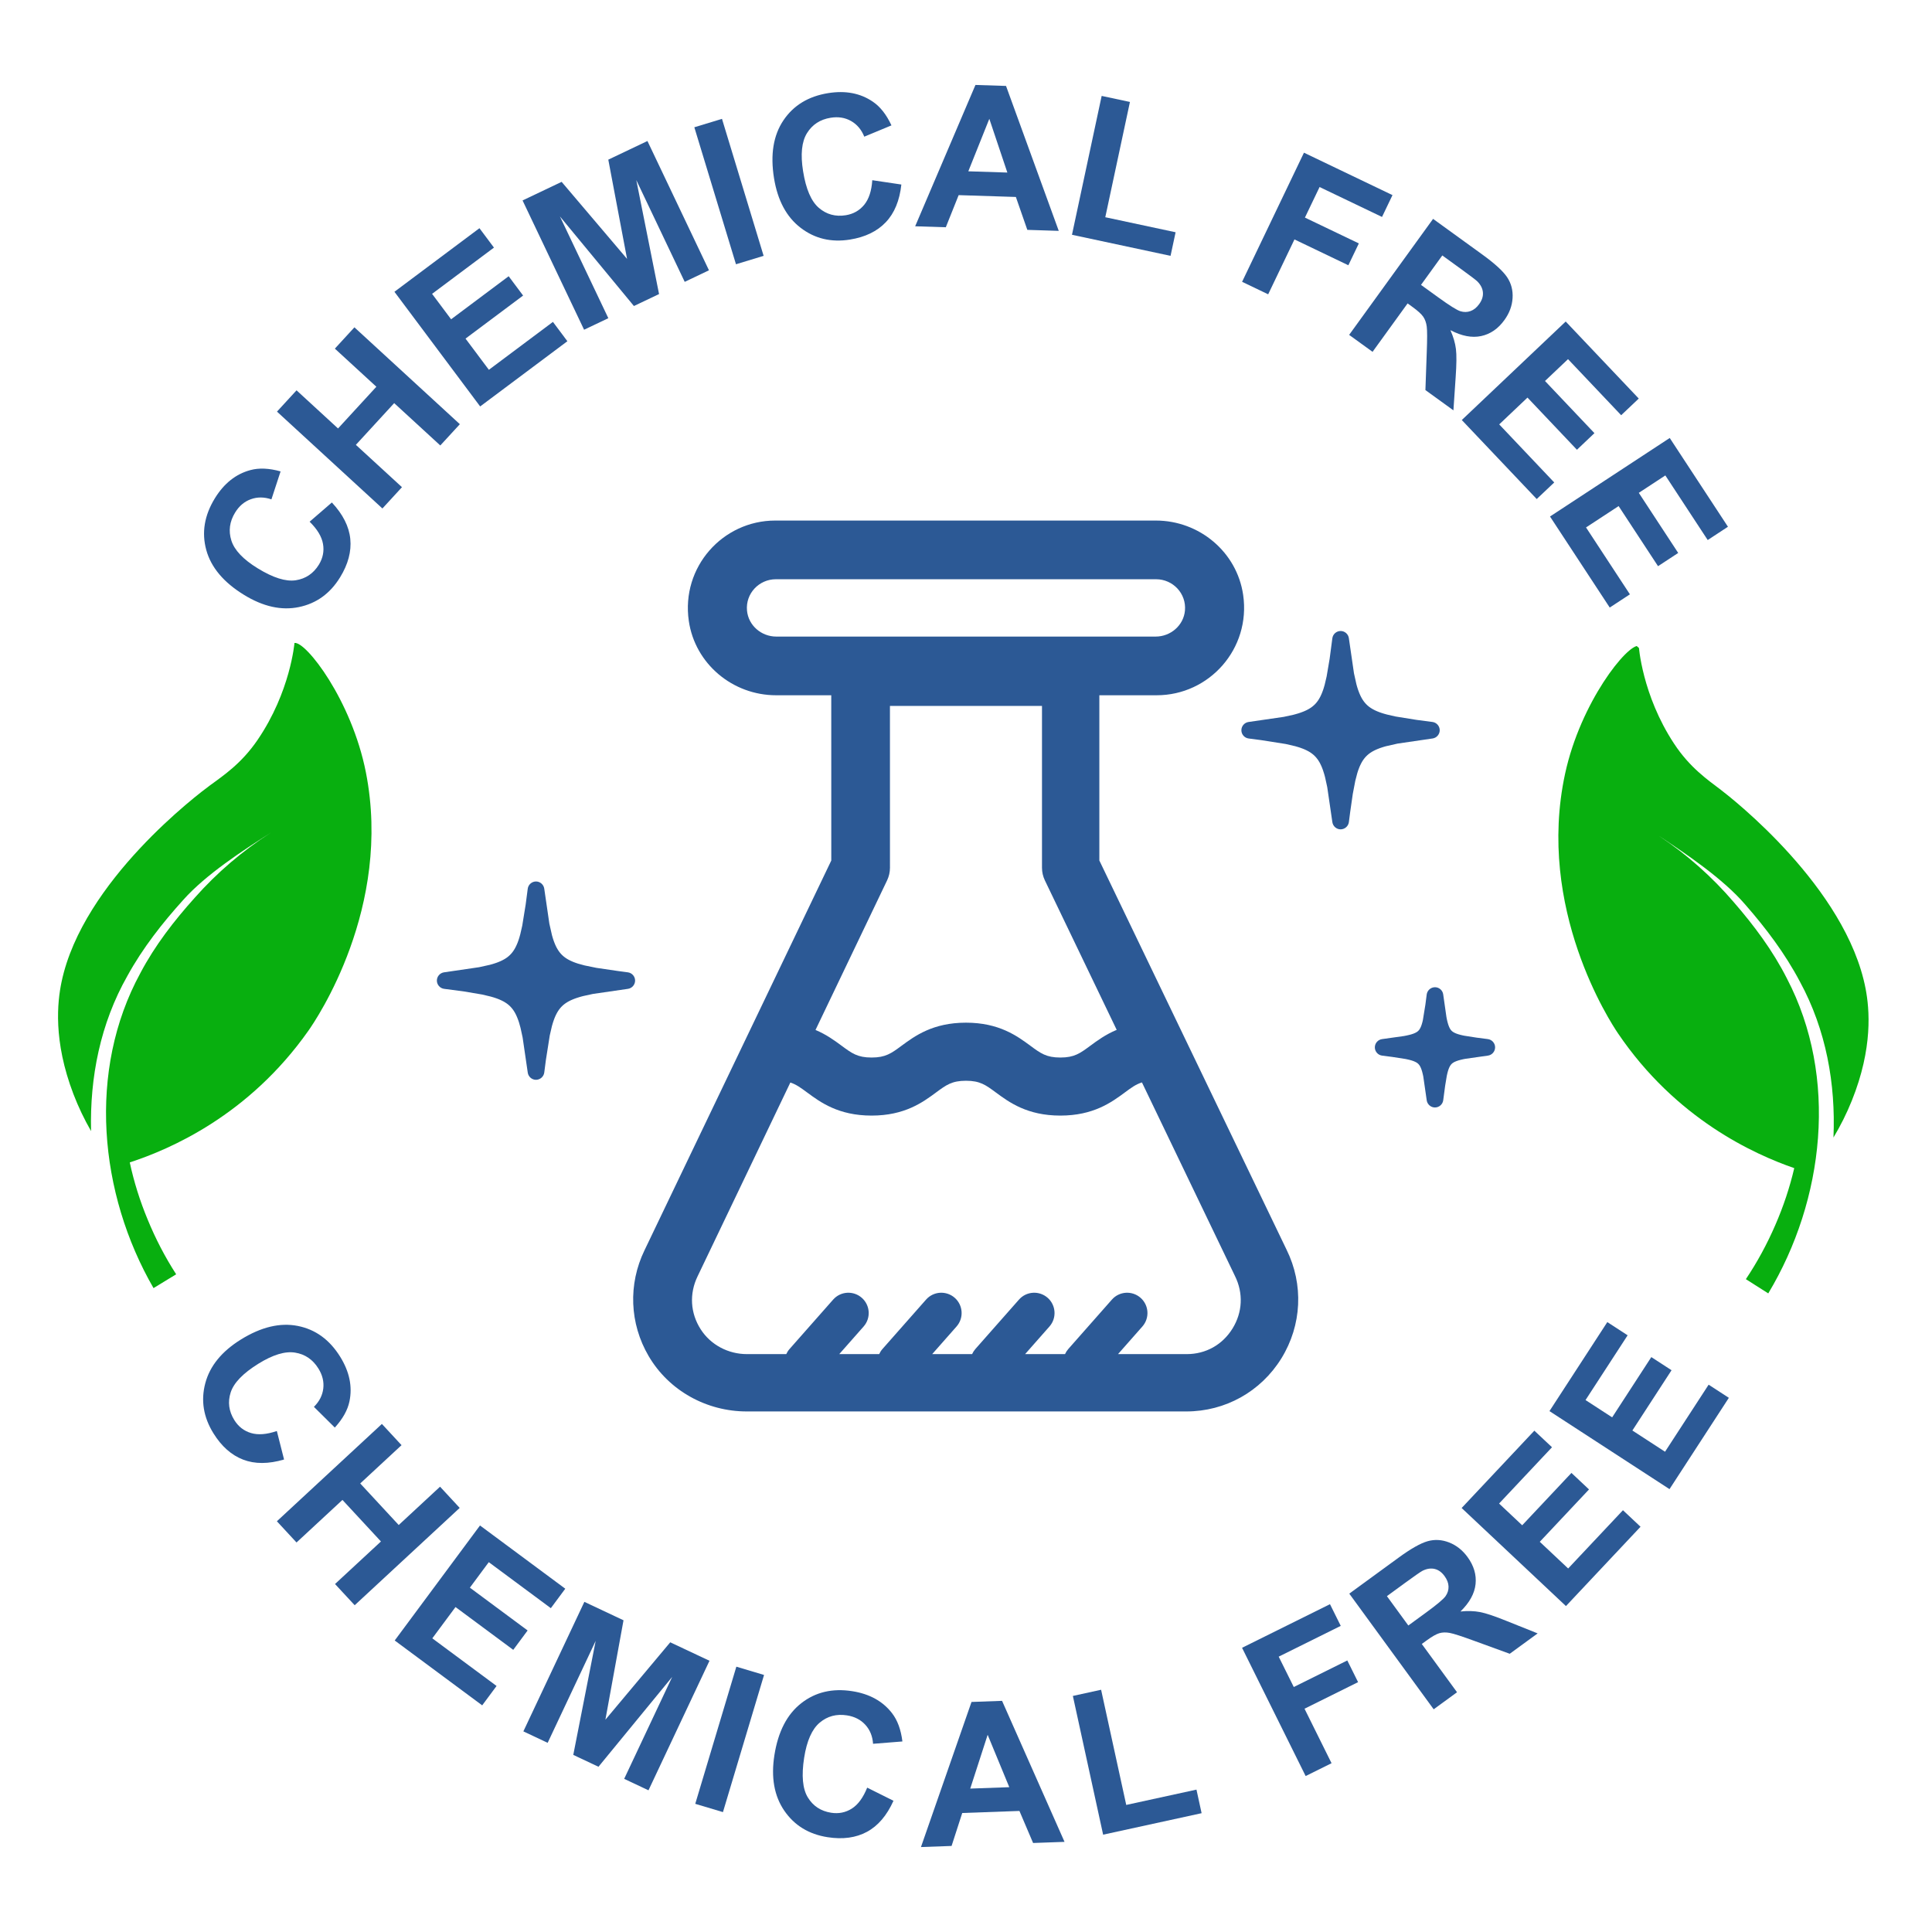
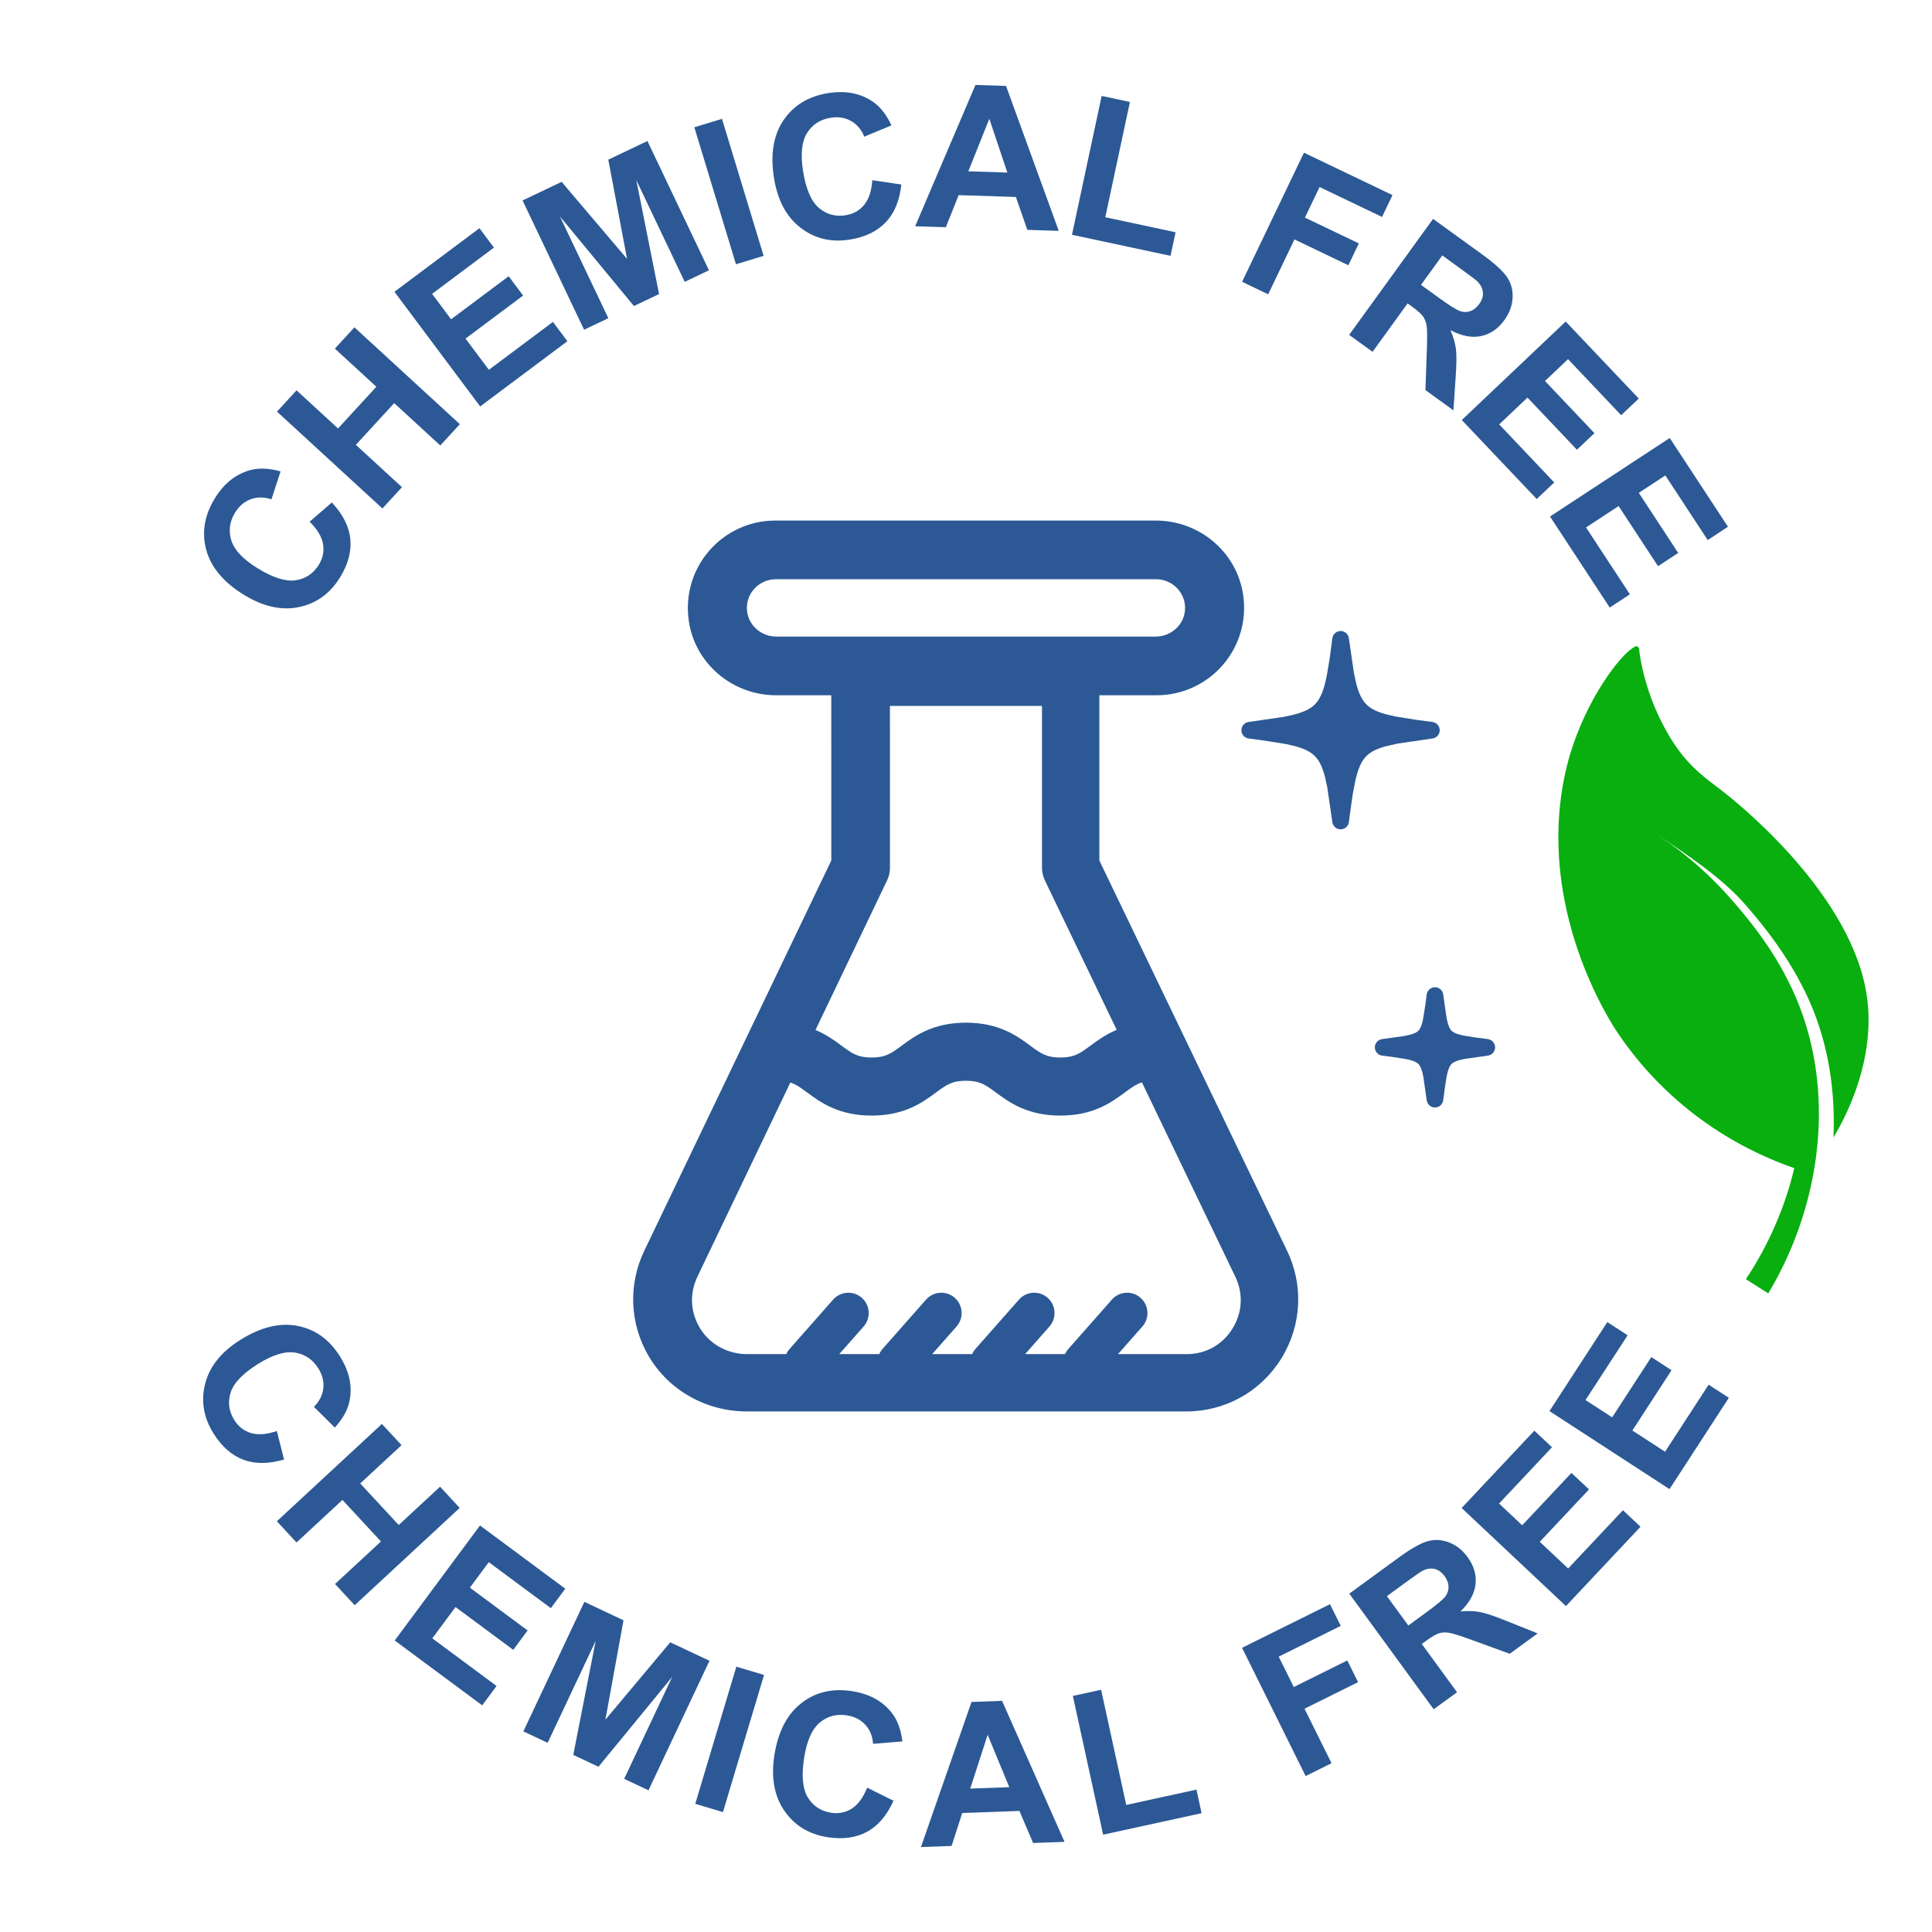
<svg xmlns="http://www.w3.org/2000/svg" version="1.0" preserveAspectRatio="xMidYMid meet" height="500" viewBox="0 0 375 375" zoomAndPan="magnify" width="500">
  <defs>
    <clipPath id="207325b77d">
      <path clip-rule="nonzero" d="M 0 131.684 L 81.207 131.684 L 81.207 236.59 L 0 236.59 Z M 0 131.684" />
    </clipPath>
    <clipPath id="178fa32651">
      <path clip-rule="nonzero" d="M 28.754 131.684 C -0.215 131.684 -23.699 155.168 -23.699 184.137 C -23.699 213.105 -0.215 236.59 28.754 236.59 C 57.723 236.59 81.207 213.105 81.207 184.137 C 81.207 155.168 57.723 131.684 28.754 131.684 Z M 28.754 131.684" />
    </clipPath>
    <clipPath id="54a3fa37d6">
      <path clip-rule="nonzero" d="M 0 0.684 L 81.207 0.684 L 81.207 105.59 L 0 105.59 Z M 0 0.684" />
    </clipPath>
    <clipPath id="49cabd233e">
      <path clip-rule="nonzero" d="M 28.754 0.684 C -0.215 0.684 -23.699 24.168 -23.699 53.137 C -23.699 82.105 -0.215 105.59 28.754 105.59 C 57.723 105.59 81.207 82.105 81.207 53.137 C 81.207 24.168 57.723 0.684 28.754 0.684 Z M 28.754 0.684" />
    </clipPath>
    <clipPath id="74d71ba751">
      <rect height="106" y="0" width="82" x="0" />
    </clipPath>
    <clipPath id="f772b66b6c">
      <path clip-rule="nonzero" d="M 11 124 L 73 124 L 73 251 L 11 251 Z M 11 124" />
    </clipPath>
    <clipPath id="eafde3a78c">
      <path clip-rule="nonzero" d="M -20.559 190.57 L 57.848 124.16 L 108.746 184.25 L 30.34 250.66 Z M -20.559 190.57" />
    </clipPath>
    <clipPath id="750471d373">
-       <path clip-rule="nonzero" d="M -20.559 190.57 L 57.848 124.16 L 108.746 184.25 L 30.34 250.66 Z M -20.559 190.57" />
-     </clipPath>
+       </clipPath>
    <clipPath id="ad06de7237">
      <path clip-rule="nonzero" d="M -20.559 190.57 L 57.848 124.16 L 108.746 184.25 L 30.34 250.66 Z M -20.559 190.57" />
    </clipPath>
    <clipPath id="de2d578bf8">
      <path clip-rule="nonzero" d="M -20.527 190.602 L 57.875 124.195 L 108.715 184.219 L 30.312 250.625 Z M -20.527 190.602" />
    </clipPath>
    <clipPath id="45a3ef7abd">
      <path clip-rule="nonzero" d="M 302.539 139.777 L 375 139.777 L 375 244.684 L 302.539 244.684 Z M 302.539 139.777" />
    </clipPath>
    <clipPath id="3d84b1317c">
      <path clip-rule="nonzero" d="M 354.992 139.777 C 326.023 139.777 302.539 163.262 302.539 192.23 C 302.539 221.199 326.023 244.684 354.992 244.684 C 383.961 244.684 407.441 221.199 407.441 192.23 C 407.441 163.262 383.961 139.777 354.992 139.777 Z M 354.992 139.777" />
    </clipPath>
    <clipPath id="a90c773be9">
      <path clip-rule="nonzero" d="M 0.539 0.777 L 73 0.777 L 73 105.684 L 0.539 105.684 Z M 0.539 0.777" />
    </clipPath>
    <clipPath id="51743ec363">
      <path clip-rule="nonzero" d="M 52.992 0.777 C 24.023 0.777 0.539 24.262 0.539 53.23 C 0.539 82.199 24.023 105.684 52.992 105.684 C 81.961 105.684 105.441 82.199 105.441 53.23 C 105.441 24.262 81.961 0.777 52.992 0.777 Z M 52.992 0.777" />
    </clipPath>
    <clipPath id="611bf65ab1">
      <rect height="106" y="0" width="73" x="0" />
    </clipPath>
    <clipPath id="6796c955e0">
      <path clip-rule="nonzero" d="M 265 124 L 375 124 L 375 252 L 265 252 Z M 265 124" />
    </clipPath>
    <clipPath id="f4dc5d1a03">
      <path clip-rule="nonzero" d="M 342.445 251.922 L 265.23 184.137 L 317.184 124.953 L 394.402 192.742 Z M 342.445 251.922" />
    </clipPath>
    <clipPath id="8c607674a2">
      <path clip-rule="nonzero" d="M 37 1 L 98 1 L 98 128 L 37 128 Z M 37 1" />
    </clipPath>
    <clipPath id="4d0864f64c">
      <path clip-rule="nonzero" d="M 77.445 127.922 L 0.23 60.137 L 52.184 0.953 L 129.402 68.742 Z M 77.445 127.922" />
    </clipPath>
    <clipPath id="b544fccc1e">
      <path clip-rule="nonzero" d="M 129.617 68.496 L 52.402 0.707 L 0.445 59.891 L 77.664 127.676 Z M 129.617 68.496" />
    </clipPath>
    <clipPath id="44646bd80e">
      <path clip-rule="nonzero" d="M 129.617 68.496 L 52.402 0.707 L 0.445 59.891 L 77.664 127.676 Z M 129.617 68.496" />
    </clipPath>
    <clipPath id="6a7fbe4467">
      <path clip-rule="nonzero" d="M 129.59 68.527 L 52.375 0.742 L 0.477 59.855 L 77.691 127.641 Z M 129.59 68.527" />
    </clipPath>
    <clipPath id="ccc4177125">
      <rect height="128" y="0" width="110" x="0" />
    </clipPath>
  </defs>
  <rect fill-opacity="1" height="450" y="-37.5" fill="#ffffff" width="450" x="-37.5" />
-   <rect fill-opacity="1" height="450" y="-37.5" fill="#ffffff" width="450" x="-37.5" />
  <path fill-rule="nonzero" fill-opacity="1" d="M 375 187.5 C 375 190.57 374.926 193.637 374.773 196.699 C 374.625 199.766 374.398 202.824 374.098 205.879 C 373.797 208.934 373.422 211.977 372.973 215.012 C 372.52 218.047 371.996 221.07 371.398 224.078 C 370.801 227.09 370.129 230.082 369.383 233.059 C 368.637 236.035 367.816 238.992 366.926 241.93 C 366.035 244.863 365.074 247.777 364.039 250.668 C 363.008 253.555 361.902 256.418 360.727 259.254 C 359.555 262.09 358.312 264.895 357 267.668 C 355.688 270.441 354.309 273.18 352.859 275.887 C 351.414 278.594 349.902 281.262 348.324 283.895 C 346.746 286.527 345.105 289.117 343.402 291.672 C 341.695 294.223 339.93 296.73 338.102 299.195 C 336.273 301.66 334.387 304.078 332.441 306.449 C 330.492 308.82 328.488 311.145 326.43 313.418 C 324.367 315.691 322.254 317.914 320.082 320.082 C 317.914 322.254 315.691 324.367 313.418 326.43 C 311.145 328.488 308.82 330.492 306.449 332.441 C 304.078 334.387 301.66 336.273 299.195 338.102 C 296.73 339.93 294.223 341.695 291.672 343.402 C 289.117 345.105 286.527 346.746 283.895 348.324 C 281.262 349.902 278.594 351.414 275.887 352.859 C 273.18 354.309 270.441 355.688 267.668 357 C 264.895 358.312 262.09 359.555 259.254 360.727 C 256.418 361.902 253.555 363.008 250.668 364.039 C 247.777 365.074 244.863 366.035 241.93 366.926 C 238.992 367.816 236.035 368.637 233.059 369.383 C 230.082 370.129 227.09 370.801 224.078 371.398 C 221.07 371.996 218.047 372.52 215.012 372.973 C 211.977 373.422 208.934 373.797 205.879 374.098 C 202.824 374.398 199.766 374.625 196.699 374.773 C 193.637 374.926 190.57 375 187.5 375 C 184.43 375 181.363 374.926 178.301 374.773 C 175.234 374.625 172.176 374.398 169.121 374.098 C 166.066 373.797 163.023 373.422 159.988 372.973 C 156.953 372.52 153.93 371.996 150.922 371.398 C 147.91 370.801 144.918 370.129 141.941 369.383 C 138.965 368.637 136.008 367.816 133.07 366.926 C 130.137 366.035 127.223 365.074 124.332 364.039 C 121.445 363.008 118.582 361.902 115.746 360.727 C 112.91 359.555 110.105 358.312 107.332 357 C 104.559 355.688 101.82 354.309 99.113 352.859 C 96.406 351.414 93.738 349.902 91.105 348.324 C 88.473 346.746 85.883 345.105 83.328 343.402 C 80.777 341.695 78.27 339.93 75.805 338.102 C 73.34 336.273 70.922 334.387 68.551 332.441 C 66.18 330.492 63.855 328.488 61.582 326.43 C 59.309 324.367 57.086 322.254 54.918 320.082 C 52.746 317.914 50.633 315.691 48.57 313.418 C 46.512 311.145 44.508 308.82 42.559 306.449 C 40.613 304.078 38.727 301.66 36.898 299.195 C 35.07 296.73 33.305 294.223 31.598 291.672 C 29.895 289.117 28.254 286.527 26.676 283.895 C 25.098 281.262 23.586 278.594 22.141 275.887 C 20.691 273.18 19.312 270.441 18 267.668 C 16.688 264.895 15.445 262.09 14.273 259.254 C 13.098 256.418 11.992 253.555 10.961 250.668 C 9.926 247.777 8.965 244.863 8.074 241.93 C 7.184 238.992 6.363 236.035 5.617 233.059 C 4.871 230.082 4.199 227.09 3.602 224.078 C 3.004 221.07 2.48 218.047 2.027 215.012 C 1.578 211.977 1.203 208.934 0.902 205.879 C 0.602 202.824 0.375 199.766 0.227 196.699 C 0.074 193.637 0 190.57 0 187.5 C 0 184.43 0.074 181.363 0.227 178.301 C 0.375 175.234 0.602 172.176 0.902 169.121 C 1.203 166.066 1.578 163.023 2.027 159.988 C 2.48 156.953 3.004 153.93 3.602 150.922 C 4.199 147.91 4.871 144.918 5.617 141.941 C 6.363 138.965 7.184 136.008 8.074 133.07 C 8.965 130.137 9.926 127.223 10.961 124.332 C 11.992 121.445 13.098 118.582 14.273 115.746 C 15.445 112.91 16.688 110.105 18 107.332 C 19.312 104.559 20.691 101.82 22.141 99.113 C 23.586 96.406 25.098 93.738 26.676 91.105 C 28.254 88.473 29.895 85.883 31.598 83.328 C 33.305 80.777 35.07 78.27 36.898 75.805 C 38.727 73.34 40.613 70.922 42.559 68.551 C 44.508 66.18 46.512 63.855 48.57 61.582 C 50.633 59.309 52.746 57.086 54.918 54.918 C 57.086 52.746 59.309 50.633 61.582 48.57 C 63.855 46.512 66.18 44.508 68.551 42.559 C 70.922 40.613 73.34 38.727 75.805 36.898 C 78.27 35.07 80.777 33.305 83.328 31.598 C 85.883 29.895 88.473 28.254 91.105 26.676 C 93.738 25.098 96.406 23.586 99.113 22.141 C 101.82 20.691 104.559 19.312 107.332 18 C 110.105 16.688 112.91 15.445 115.746 14.273 C 118.582 13.098 121.445 11.992 124.332 10.961 C 127.223 9.926 130.137 8.965 133.07 8.074 C 136.008 7.184 138.965 6.363 141.941 5.617 C 144.918 4.871 147.91 4.199 150.922 3.602 C 153.93 3.004 156.953 2.48 159.988 2.027 C 163.023 1.578 166.066 1.203 169.121 0.902 C 172.176 0.602 175.234 0.375 178.301 0.227 C 181.363 0.074 184.43 0 187.5 0 C 190.57 0 193.637 0.074 196.699 0.227 C 199.766 0.375 202.824 0.602 205.879 0.902 C 208.934 1.203 211.977 1.578 215.012 2.027 C 218.047 2.48 221.07 3.004 224.078 3.602 C 227.09 4.199 230.082 4.871 233.059 5.617 C 236.035 6.363 238.992 7.184 241.93 8.074 C 244.863 8.965 247.777 9.926 250.668 10.961 C 253.555 11.992 256.418 13.098 259.254 14.273 C 262.09 15.445 264.895 16.688 267.668 18 C 270.441 19.312 273.18 20.691 275.887 22.141 C 278.594 23.586 281.262 25.098 283.895 26.676 C 286.527 28.254 289.117 29.895 291.672 31.598 C 294.223 33.305 296.73 35.07 299.195 36.898 C 301.66 38.727 304.078 40.613 306.449 42.559 C 308.82 44.508 311.145 46.512 313.418 48.57 C 315.691 50.633 317.914 52.746 320.082 54.918 C 322.254 57.086 324.367 59.309 326.43 61.582 C 328.488 63.855 330.492 66.18 332.441 68.551 C 334.387 70.922 336.273 73.34 338.102 75.805 C 339.93 78.27 341.695 80.777 343.402 83.328 C 345.105 85.883 346.746 88.473 348.324 91.105 C 349.902 93.738 351.414 96.406 352.859 99.113 C 354.309 101.82 355.688 104.559 357 107.332 C 358.312 110.105 359.555 112.91 360.727 115.746 C 361.902 118.582 363.008 121.445 364.039 124.332 C 365.074 127.223 366.035 130.137 366.926 133.07 C 367.816 136.008 368.637 138.965 369.383 141.941 C 370.129 144.918 370.801 147.91 371.398 150.922 C 371.996 153.93 372.523 156.953 372.973 159.988 C 373.422 163.023 373.797 166.066 374.098 169.121 C 374.398 172.176 374.625 175.234 374.773 178.301 C 374.926 181.363 375 184.43 375 187.5 Z M 375 187.5" fill="#ffffff" />
  <path fill-rule="nonzero" fill-opacity="1" d="M 340.805 169.984 C 336.777 170.414 333.176 167.684 332.555 163.914 C 331.938 160.141 334.477 156.402 338.434 155.52 C 342.383 154.637 346.332 157.312 347.023 161.535 C 347.719 165.758 344.828 169.559 340.805 169.984 Z M 340.805 169.984" fill="#2c5995" />
  <path fill-rule="nonzero" fill-opacity="1" d="M 341.652 194.812 C 337.602 194.59 334.504 191.316 334.488 187.492 C 334.492 183.668 337.586 180.383 341.637 180.152 C 345.672 179.922 349.152 183.199 349.152 187.473 C 349.168 191.746 345.691 195.031 341.652 194.812 Z M 341.652 194.812" fill="#2c5995" />
  <path fill-rule="nonzero" fill-opacity="1" d="M 338.516 219.453 C 334.559 218.582 332.008 214.848 332.617 211.078 C 333.23 207.305 336.816 204.562 340.848 204.98 C 344.875 205.398 347.781 209.191 347.094 213.414 C 346.41 217.641 342.465 220.324 338.516 219.453 Z M 338.516 219.453" fill="#2c5995" />
  <path fill-rule="nonzero" fill-opacity="1" d="M 34.195 170.016 C 30.172 169.59 27.281 165.789 27.977 161.566 C 28.668 157.344 32.617 154.668 36.566 155.551 C 40.523 156.434 43.062 160.172 42.445 163.941 C 41.824 167.711 38.223 170.445 34.195 170.016 Z M 34.195 170.016" fill="#2c5995" />
-   <path fill-rule="nonzero" fill-opacity="1" d="M 33.348 194.844 C 29.309 195.062 25.832 191.777 25.848 187.504 C 25.848 183.227 29.328 179.953 33.363 180.184 C 37.41 180.414 40.508 183.695 40.512 187.523 C 40.496 191.348 37.395 194.621 33.348 194.844 Z M 33.348 194.844" fill="#2c5995" />
  <path fill-rule="nonzero" fill-opacity="1" d="M 36.484 219.484 C 32.535 220.355 28.59 217.668 27.906 213.445 C 27.219 209.219 30.125 205.43 34.152 205.012 C 38.184 204.594 41.77 207.336 42.383 211.109 C 42.992 214.879 40.441 218.613 36.484 219.484 Z M 36.484 219.484" fill="#2c5995" />
  <path fill-rule="nonzero" fill-opacity="1" d="M 60.098 101.262 L 64.414 97.531 C 66.562 99.832 67.754 102.191 67.992 104.617 C 68.23 107.039 67.57 109.523 66.008 112.062 C 64.074 115.207 61.414 117.129 58.02 117.832 C 54.629 118.539 51.07 117.746 47.344 115.453 C 43.402 113.031 40.969 110.133 40.039 106.758 C 39.113 103.383 39.668 100.039 41.703 96.723 C 43.484 93.824 45.785 92 48.609 91.242 C 50.285 90.789 52.234 90.875 54.461 91.5 L 52.684 96.926 C 51.281 96.453 49.953 96.441 48.699 96.895 C 47.441 97.344 46.422 98.203 45.641 99.477 C 44.562 101.23 44.316 103.043 44.906 104.91 C 45.492 106.777 47.199 108.578 50.02 110.309 C 53.012 112.148 55.473 112.922 57.406 112.629 C 59.336 112.332 60.832 111.32 61.895 109.602 C 62.672 108.328 62.941 106.988 62.695 105.578 C 62.453 104.164 61.586 102.727 60.098 101.262 Z M 60.098 101.262" fill="#2c5995" />
  <path fill-rule="nonzero" fill-opacity="1" d="M 74.227 98.695 L 53.762 79.895 L 57.559 75.762 L 65.613 83.164 L 73.051 75.066 L 64.996 67.668 L 68.793 63.535 L 89.258 82.336 L 85.461 86.465 L 76.512 78.246 L 69.074 86.344 L 78.023 94.562 Z M 74.227 98.695" fill="#2c5995" />
  <path fill-rule="nonzero" fill-opacity="1" d="M 93.199 78.891 L 76.559 56.633 L 93.062 44.293 L 95.875 48.059 L 83.867 57.035 L 87.559 61.973 L 98.73 53.617 L 101.535 57.367 L 90.359 65.723 L 94.891 71.777 L 107.324 62.48 L 110.129 66.23 Z M 93.199 78.891" fill="#2c5995" />
  <path fill-rule="nonzero" fill-opacity="1" d="M 113.371 64 L 101.43 38.906 L 109.012 35.297 L 121.711 50.25 L 118.07 30.988 L 125.668 27.371 L 137.609 52.465 L 132.902 54.707 L 123.504 34.953 L 127.922 57.078 L 123.043 59.398 L 108.68 42.008 L 118.078 61.762 Z M 113.371 64" fill="#2c5995" />
  <path fill-rule="nonzero" fill-opacity="1" d="M 142.852 51.293 L 134.77 24.703 L 140.137 23.07 L 148.219 49.66 Z M 142.852 51.293" fill="#2c5995" />
  <path fill-rule="nonzero" fill-opacity="1" d="M 169.309 34.977 L 174.953 35.816 C 174.613 38.941 173.602 41.387 171.918 43.148 C 170.238 44.91 167.926 46.027 164.98 46.5 C 161.336 47.086 158.141 46.324 155.395 44.211 C 152.648 42.102 150.93 38.887 150.234 34.57 C 149.5 30 150.109 26.266 152.062 23.359 C 154.012 20.453 156.91 18.691 160.754 18.074 C 164.109 17.535 166.996 18.086 169.41 19.734 C 170.848 20.707 172.055 22.238 173.031 24.336 L 167.758 26.527 C 167.203 25.156 166.348 24.145 165.184 23.484 C 164.023 22.828 162.707 22.617 161.234 22.855 C 159.199 23.18 157.668 24.176 156.637 25.84 C 155.605 27.504 155.352 29.969 155.879 33.238 C 156.434 36.707 157.457 39.078 158.941 40.348 C 160.426 41.621 162.164 42.098 164.16 41.777 C 165.633 41.539 166.824 40.867 167.734 39.762 C 168.645 38.652 169.172 37.059 169.309 34.977 Z M 169.309 34.977" fill="#2c5995" />
  <path fill-rule="nonzero" fill-opacity="1" d="M 205.504 44.812 L 199.402 44.617 L 197.18 38.23 L 186.074 37.875 L 183.582 44.109 L 177.633 43.922 L 189.336 16.488 L 195.27 16.68 Z M 195.527 33.492 L 192.027 23.062 L 187.949 33.25 Z M 195.527 33.492" fill="#2c5995" />
  <path fill-rule="nonzero" fill-opacity="1" d="M 208.07 45.57 L 213.832 18.617 L 219.32 19.789 L 214.535 42.164 L 228.184 45.082 L 227.203 49.66 Z M 208.07 45.57" fill="#2c5995" />
  <path fill-rule="nonzero" fill-opacity="1" d="M 241.09 54.699 L 253.098 29.637 L 270.281 37.871 L 268.25 42.109 L 256.129 36.301 L 253.285 42.234 L 263.75 47.246 L 261.715 51.488 L 251.254 46.473 L 246.152 57.125 Z M 241.09 54.699" fill="#2c5995" />
  <path fill-rule="nonzero" fill-opacity="1" d="M 261.867 65 L 278.16 42.484 L 287.727 49.41 C 290.133 51.152 291.734 52.617 292.535 53.812 C 293.328 55.004 293.684 56.355 293.59 57.863 C 293.496 59.371 292.969 60.793 292.004 62.121 C 290.785 63.812 289.277 64.848 287.488 65.23 C 285.699 65.613 283.711 65.23 281.527 64.086 C 282.094 65.371 282.453 66.59 282.594 67.738 C 282.738 68.887 282.719 70.73 282.539 73.266 L 282.109 79.648 L 276.672 75.715 L 276.93 68.434 C 277.031 65.84 277.031 64.16 276.93 63.391 C 276.828 62.625 276.598 61.984 276.242 61.465 C 275.883 60.949 275.18 60.312 274.137 59.559 L 273.215 58.891 L 266.414 68.289 Z M 275.816 55.297 L 279.18 57.73 C 281.359 59.309 282.789 60.203 283.465 60.41 C 284.141 60.617 284.793 60.609 285.426 60.379 C 286.062 60.152 286.621 59.699 287.109 59.023 C 287.66 58.266 287.898 57.508 287.832 56.75 C 287.766 55.992 287.406 55.285 286.758 54.629 C 286.426 54.312 285.34 53.484 283.496 52.152 L 279.949 49.582 Z M 275.816 55.297" fill="#2c5995" />
  <path fill-rule="nonzero" fill-opacity="1" d="M 283.734 81.527 L 303.902 62.406 L 318.082 77.359 L 314.668 80.594 L 304.352 69.711 L 299.883 73.949 L 309.48 84.074 L 306.082 87.297 L 296.484 77.172 L 290.996 82.375 L 301.676 93.645 L 298.277 96.863 Z M 283.734 81.527" fill="#2c5995" />
  <path fill-rule="nonzero" fill-opacity="1" d="M 300.855 100.254 L 324.094 85.012 L 335.395 102.242 L 331.465 104.82 L 323.242 92.281 L 318.09 95.66 L 325.738 107.328 L 321.824 109.895 L 314.172 98.23 L 307.848 102.375 L 316.363 115.359 L 312.449 117.926 Z M 300.855 100.254" fill="#2c5995" />
  <path fill-rule="nonzero" fill-opacity="1" d="M 53.734 277.758 L 55.137 283.289 C 52.117 284.18 49.473 284.188 47.199 283.316 C 44.926 282.445 43.004 280.742 41.43 278.207 C 39.484 275.07 38.957 271.828 39.848 268.48 C 40.738 265.133 43.039 262.305 46.758 260 C 50.688 257.562 54.367 256.684 57.801 257.363 C 61.234 258.043 63.98 260.039 66.031 263.348 C 67.824 266.234 68.426 269.109 67.836 271.977 C 67.492 273.676 66.543 275.379 64.988 277.09 L 60.93 273.07 C 61.98 272.031 62.586 270.848 62.746 269.523 C 62.906 268.195 62.594 266.902 61.805 265.633 C 60.719 263.883 59.211 262.852 57.277 262.543 C 55.344 262.23 52.973 262.949 50.156 264.695 C 47.172 266.547 45.379 268.402 44.777 270.262 C 44.176 272.121 44.41 273.91 45.477 275.629 C 46.262 276.895 47.34 277.738 48.711 278.148 C 50.086 278.562 51.758 278.434 53.734 277.758 Z M 53.734 277.758" fill="#2c5995" />
  <path fill-rule="nonzero" fill-opacity="1" d="M 53.742 295.277 L 74.125 276.387 L 77.938 280.504 L 69.918 287.938 L 77.391 296.004 L 85.414 288.566 L 89.227 292.684 L 68.844 311.574 L 65.027 307.457 L 73.941 299.199 L 66.469 291.133 L 57.555 299.395 Z M 53.742 295.277" fill="#2c5995" />
  <path fill-rule="nonzero" fill-opacity="1" d="M 76.613 318.418 L 93.168 296.094 L 109.719 308.367 L 106.918 312.145 L 94.871 303.215 L 91.203 308.164 L 102.41 316.473 L 99.621 320.234 L 88.414 311.926 L 83.91 318 L 96.383 327.246 L 93.594 331.008 Z M 76.613 318.418" fill="#2c5995" />
  <path fill-rule="nonzero" fill-opacity="1" d="M 101.586 336.059 L 113.426 310.918 L 121.023 314.496 L 117.508 333.793 L 130.094 318.77 L 137.711 322.355 L 125.871 347.496 L 121.152 345.273 L 130.473 325.484 L 116.164 342.926 L 111.273 340.625 L 115.621 318.488 L 106.301 338.281 Z M 101.586 336.059" fill="#2c5995" />
  <path fill-rule="nonzero" fill-opacity="1" d="M 134.949 350.121 L 142.926 323.5 L 148.301 325.109 L 140.324 351.73 Z M 134.949 350.121" fill="#2c5995" />
  <path fill-rule="nonzero" fill-opacity="1" d="M 168.32 346.98 L 173.426 349.527 C 172.133 352.395 170.414 354.406 168.27 355.559 C 166.125 356.715 163.578 357.059 160.633 356.598 C 156.988 356.027 154.188 354.312 152.23 351.453 C 150.273 348.594 149.633 345.004 150.309 340.684 C 151.027 336.113 152.762 332.75 155.52 330.594 C 158.273 328.434 161.574 327.656 165.422 328.258 C 168.777 328.785 171.352 330.207 173.137 332.52 C 174.203 333.891 174.875 335.723 175.156 338.016 L 169.461 338.469 C 169.359 336.992 168.859 335.762 167.957 334.777 C 167.059 333.793 165.871 333.184 164.398 332.953 C 162.363 332.633 160.598 333.105 159.102 334.367 C 157.605 335.629 156.598 337.898 156.086 341.168 C 155.543 344.637 155.781 347.207 156.797 348.875 C 157.812 350.547 159.32 351.535 161.32 351.852 C 162.793 352.082 164.133 351.812 165.344 351.043 C 166.551 350.273 167.543 348.918 168.32 346.98 Z M 168.32 346.98" fill="#2c5995" />
  <path fill-rule="nonzero" fill-opacity="1" d="M 206.625 357.504 L 200.523 357.723 L 197.871 351.504 L 186.77 351.902 L 184.703 358.297 L 178.758 358.512 L 188.57 330.348 L 194.5 330.133 Z M 195.902 346.891 L 191.703 336.723 L 188.324 347.164 Z M 195.902 346.891" fill="#2c5995" />
  <path fill-rule="nonzero" fill-opacity="1" d="M 214.117 356.109 L 208.242 329.18 L 213.723 327.98 L 218.602 350.336 L 232.234 347.363 L 233.23 351.938 Z M 214.117 356.109" fill="#2c5995" />
  <path fill-rule="nonzero" fill-opacity="1" d="M 253.426 344.73 L 241.082 319.836 L 258.148 311.371 L 260.238 315.582 L 248.195 321.555 L 251.121 327.449 L 261.512 322.293 L 263.602 326.504 L 253.207 331.66 L 258.453 342.238 Z M 253.426 344.73" fill="#2c5995" />
  <path fill-rule="nonzero" fill-opacity="1" d="M 278.277 331.773 L 261.895 309.324 L 271.434 302.363 C 273.832 300.609 275.723 299.539 277.105 299.148 C 278.484 298.758 279.879 298.844 281.285 299.395 C 282.691 299.949 283.879 300.891 284.848 302.219 C 286.074 303.902 286.598 305.656 286.406 307.473 C 286.215 309.293 285.242 311.066 283.48 312.789 C 284.879 312.645 286.145 312.684 287.281 312.902 C 288.418 313.121 290.164 313.707 292.52 314.664 L 298.457 317.043 L 293.039 320.996 L 286.195 318.504 C 283.758 317.609 282.16 317.09 281.398 316.949 C 280.637 316.809 279.957 316.828 279.355 317.008 C 278.754 317.191 277.93 317.66 276.891 318.422 L 275.969 319.094 L 282.809 328.465 Z M 273.355 315.508 L 276.707 313.062 C 278.883 311.477 280.172 310.395 280.582 309.812 C 280.988 309.234 281.18 308.609 281.16 307.938 C 281.137 307.266 280.879 306.59 280.387 305.918 C 279.836 305.16 279.191 304.699 278.449 304.527 C 277.707 304.359 276.922 304.48 276.098 304.895 C 275.695 305.109 274.574 305.891 272.734 307.23 L 269.199 309.812 Z M 273.355 315.508" fill="#2c5995" />
  <path fill-rule="nonzero" fill-opacity="1" d="M 303.949 311.738 L 283.703 292.703 L 297.816 277.691 L 301.242 280.91 L 290.969 291.836 L 295.457 296.055 L 305.016 285.891 L 308.426 289.098 L 298.871 299.262 L 304.379 304.441 L 315.016 293.133 L 318.426 296.34 Z M 303.949 311.738" fill="#2c5995" />
  <path fill-rule="nonzero" fill-opacity="1" d="M 324.051 289.039 L 300.75 273.895 L 311.98 256.617 L 315.922 259.18 L 307.75 271.75 L 312.918 275.109 L 320.52 263.41 L 324.445 265.961 L 316.844 277.66 L 323.184 281.781 L 331.645 268.766 L 335.57 271.316 Z M 324.051 289.039" fill="#2c5995" />
  <path fill-rule="nonzero" fill-opacity="1" d="M 267.145 145.488 C 267.199 145.465 267.254 145.438 267.316 145.414 C 267.375 145.391 267.43 145.367 267.492 145.344 C 267.551 145.316 267.609 145.297 267.672 145.273 C 267.734 145.25 267.793 145.227 267.855 145.203 C 267.918 145.184 267.977 145.16 268.039 145.141 C 268.102 145.117 268.164 145.098 268.227 145.078 C 268.293 145.055 268.355 145.035 268.418 145.016 C 268.477 144.996 268.539 144.977 268.609 144.957 L 268.988 144.848 L 271.262 144.332 L 278.066 143.336 C 278.859 143.223 279.453 142.527 279.449 141.727 C 279.441 140.922 278.836 140.238 278.039 140.133 L 274.992 139.734 L 270.867 139.07 L 269.23 138.695 L 268.637 138.531 C 268.59 138.516 268.527 138.496 268.461 138.477 C 268.391 138.457 268.328 138.434 268.266 138.414 C 268.207 138.395 268.145 138.375 268.082 138.355 C 268.016 138.332 267.953 138.309 267.895 138.289 L 267.707 138.223 L 267.535 138.152 C 267.477 138.133 267.422 138.109 267.363 138.086 C 267.297 138.059 267.238 138.031 267.184 138.008 C 267.125 137.984 267.066 137.957 267.012 137.934 C 266.957 137.906 266.902 137.879 266.848 137.855 C 266.797 137.828 266.742 137.801 266.684 137.77 C 266.629 137.742 266.578 137.715 266.527 137.688 C 266.477 137.66 266.426 137.633 266.375 137.602 C 266.32 137.57 266.273 137.543 266.227 137.512 C 266.176 137.48 266.129 137.453 266.082 137.422 C 266.031 137.387 265.984 137.355 265.938 137.324 C 265.895 137.293 265.848 137.262 265.801 137.227 C 265.758 137.191 265.711 137.156 265.668 137.125 C 265.629 137.09 265.586 137.059 265.543 137.02 C 265.496 136.98 265.453 136.945 265.414 136.91 C 265.375 136.875 265.336 136.836 265.297 136.797 C 265.258 136.762 265.219 136.723 265.176 136.68 C 265.141 136.645 265.102 136.602 265.066 136.562 C 265.035 136.527 264.996 136.484 264.961 136.441 C 264.93 136.406 264.895 136.363 264.859 136.32 C 264.816 136.27 264.785 136.227 264.754 136.188 C 264.723 136.145 264.688 136.098 264.652 136.047 C 264.617 136 264.586 135.953 264.555 135.906 C 264.52 135.855 264.492 135.809 264.461 135.762 C 264.43 135.715 264.402 135.664 264.371 135.617 C 264.344 135.562 264.312 135.512 264.285 135.461 C 264.258 135.41 264.227 135.359 264.199 135.305 C 264.172 135.25 264.148 135.203 264.125 135.156 C 264.09 135.086 264.062 135.027 264.035 134.973 C 264.012 134.922 263.988 134.871 263.961 134.809 C 263.934 134.742 263.91 134.688 263.887 134.637 C 263.863 134.578 263.836 134.516 263.812 134.457 C 263.793 134.402 263.77 134.34 263.746 134.281 C 263.719 134.215 263.699 134.156 263.676 134.094 L 263.609 133.91 L 263.547 133.719 C 263.527 133.66 263.508 133.598 263.488 133.539 L 263.426 133.336 C 263.41 133.281 263.391 133.215 263.371 133.145 C 263.352 133.078 263.336 133.016 263.316 132.953 C 263.301 132.887 263.285 132.828 263.27 132.773 L 262.805 130.691 L 261.812 123.859 C 261.699 123.07 261.012 122.477 260.215 122.477 L 260.207 122.477 C 259.398 122.48 258.715 123.086 258.609 123.883 L 258.086 127.84 L 257.5 131.293 L 257.117 132.922 L 256.945 133.508 L 256.891 133.684 C 256.867 133.746 256.848 133.809 256.828 133.871 C 256.809 133.93 256.785 133.992 256.762 134.055 C 256.742 134.117 256.719 134.18 256.695 134.238 C 256.676 134.297 256.652 134.355 256.625 134.418 L 256.555 134.598 L 256.48 134.77 C 256.457 134.824 256.434 134.875 256.41 134.926 C 256.379 134.992 256.355 135.047 256.328 135.102 C 256.301 135.16 256.27 135.215 256.246 135.266 C 256.219 135.316 256.191 135.371 256.16 135.422 C 256.133 135.477 256.102 135.527 256.074 135.578 C 256.047 135.629 256.016 135.68 255.984 135.73 C 255.953 135.773 255.922 135.824 255.891 135.875 C 255.859 135.922 255.828 135.969 255.797 136.016 C 255.766 136.059 255.734 136.102 255.699 136.148 C 255.664 136.195 255.633 136.238 255.598 136.281 C 255.562 136.328 255.527 136.367 255.496 136.406 C 255.457 136.449 255.426 136.492 255.387 136.531 C 255.344 136.578 255.309 136.617 255.273 136.656 C 255.234 136.695 255.191 136.734 255.156 136.773 C 255.121 136.805 255.078 136.844 255.039 136.883 C 254.996 136.922 254.957 136.957 254.914 136.992 C 254.875 137.027 254.836 137.062 254.793 137.094 C 254.742 137.137 254.699 137.168 254.656 137.203 C 254.613 137.234 254.57 137.266 254.523 137.301 C 254.473 137.332 254.426 137.363 254.383 137.395 C 254.332 137.43 254.281 137.461 254.234 137.492 C 254.188 137.52 254.137 137.551 254.086 137.582 C 254.039 137.609 253.988 137.637 253.934 137.668 C 253.879 137.699 253.824 137.727 253.773 137.754 C 253.723 137.781 253.668 137.809 253.617 137.836 C 253.562 137.859 253.508 137.887 253.449 137.914 C 253.391 137.941 253.336 137.965 253.281 137.992 C 253.219 138.02 253.164 138.043 253.109 138.066 C 253.051 138.09 252.992 138.113 252.93 138.137 C 252.871 138.16 252.812 138.184 252.75 138.207 L 252.566 138.277 C 252.512 138.297 252.449 138.316 252.387 138.34 L 252.219 138.395 L 252.191 138.406 L 252.012 138.465 L 251.609 138.582 L 251.43 138.633 L 251.043 138.738 L 249.168 139.145 L 242.336 140.137 C 241.543 140.254 240.945 140.945 240.953 141.75 C 240.957 142.555 241.562 143.238 242.359 143.34 L 244.77 143.656 L 249.559 144.41 L 251.395 144.836 L 251.98 145.008 C 252.031 145.023 252.09 145.043 252.152 145.062 L 252.348 145.125 C 252.402 145.145 252.465 145.168 252.527 145.191 C 252.586 145.211 252.648 145.234 252.711 145.258 C 252.777 145.281 252.832 145.301 252.891 145.324 C 252.953 145.348 253.008 145.371 253.066 145.395 C 253.125 145.418 253.18 145.445 253.238 145.469 C 253.301 145.496 253.355 145.52 253.41 145.547 C 253.469 145.574 253.523 145.598 253.574 145.625 C 253.629 145.652 253.68 145.676 253.734 145.707 C 253.793 145.734 253.844 145.762 253.895 145.789 C 253.949 145.82 254.004 145.852 254.055 145.879 C 254.098 145.906 254.148 145.934 254.199 145.965 C 254.25 145.996 254.297 146.027 254.348 146.059 C 254.398 146.094 254.445 146.125 254.488 146.156 C 254.527 146.184 254.574 146.219 254.621 146.254 C 254.672 146.289 254.715 146.32 254.754 146.355 C 254.797 146.387 254.84 146.422 254.887 146.461 C 254.926 146.496 254.965 146.531 255.008 146.566 C 255.051 146.605 255.094 146.645 255.133 146.684 C 255.168 146.715 255.203 146.754 255.246 146.797 C 255.285 146.836 255.32 146.875 255.355 146.914 C 255.391 146.953 255.43 146.992 255.465 147.039 C 255.504 147.082 255.535 147.121 255.57 147.164 C 255.609 147.211 255.645 147.254 255.676 147.301 C 255.707 147.34 255.738 147.383 255.77 147.426 C 255.805 147.473 255.836 147.52 255.867 147.566 C 255.902 147.617 255.934 147.668 255.961 147.715 C 255.988 147.758 256.02 147.809 256.051 147.859 C 256.086 147.918 256.117 147.973 256.145 148.02 C 256.168 148.066 256.199 148.121 256.227 148.176 C 256.254 148.227 256.281 148.281 256.305 148.336 C 256.336 148.391 256.363 148.449 256.387 148.504 C 256.41 148.555 256.438 148.609 256.465 148.672 C 256.492 148.73 256.516 148.789 256.539 148.84 L 256.613 149.027 C 256.633 149.074 256.656 149.137 256.68 149.199 C 256.703 149.262 256.727 149.324 256.75 149.387 L 256.809 149.555 L 256.996 150.145 L 257.055 150.34 C 257.07 150.398 257.09 150.461 257.105 150.52 L 257.207 150.91 L 257.617 152.785 L 258.613 159.594 C 258.73 160.379 259.418 160.977 260.215 160.977 C 261.031 160.969 261.715 160.363 261.816 159.566 L 262.07 157.613 L 262.574 154.105 L 263.059 151.566 L 263.422 150.168 L 263.477 149.98 C 263.496 149.918 263.516 149.855 263.535 149.797 L 263.598 149.602 C 263.617 149.551 263.641 149.488 263.66 149.426 L 263.73 149.238 L 263.801 149.059 C 263.82 149.004 263.844 148.945 263.867 148.887 C 263.895 148.828 263.918 148.77 263.941 148.715 C 263.969 148.656 263.992 148.598 264.02 148.543 C 264.047 148.484 264.074 148.426 264.102 148.371 C 264.125 148.32 264.152 148.266 264.18 148.215 C 264.207 148.16 264.234 148.105 264.262 148.055 C 264.289 148.008 264.32 147.957 264.348 147.902 C 264.379 147.848 264.41 147.801 264.441 147.75 C 264.473 147.699 264.504 147.652 264.531 147.605 C 264.562 147.562 264.594 147.516 264.625 147.469 C 264.66 147.422 264.691 147.375 264.727 147.328 C 264.762 147.277 264.797 147.234 264.828 147.195 C 264.863 147.152 264.898 147.109 264.934 147.066 C 264.969 147.027 265.004 146.984 265.043 146.941 C 265.074 146.906 265.113 146.867 265.152 146.824 C 265.188 146.785 265.227 146.75 265.266 146.711 C 265.305 146.672 265.344 146.633 265.383 146.598 C 265.422 146.562 265.465 146.523 265.508 146.488 C 265.551 146.453 265.59 146.418 265.633 146.383 C 265.68 146.348 265.723 146.312 265.766 146.277 C 265.812 146.246 265.859 146.211 265.902 146.18 C 265.945 146.152 265.992 146.117 266.039 146.086 C 266.09 146.055 266.137 146.023 266.188 145.992 C 266.234 145.961 266.285 145.93 266.336 145.898 C 266.387 145.871 266.438 145.84 266.488 145.812 C 266.539 145.785 266.594 145.754 266.648 145.727 C 266.703 145.695 266.754 145.672 266.809 145.645 C 266.867 145.617 266.922 145.59 266.977 145.566 C 267.031 145.539 267.09 145.512 267.145 145.488 Z M 267.145 145.488" fill="#2c5995" />
-   <path fill-rule="nonzero" fill-opacity="1" d="M 121.871 188.73 L 119.918 188.469 L 115.762 187.859 L 113.457 187.387 L 112.273 187.062 L 112.098 187.008 L 111.902 186.941 C 111.848 186.922 111.785 186.902 111.723 186.879 L 111.539 186.812 L 111.355 186.742 C 111.301 186.719 111.242 186.695 111.184 186.672 L 111.004 186.594 C 110.957 186.574 110.898 186.547 110.84 186.52 C 110.781 186.496 110.73 186.469 110.676 186.445 C 110.621 186.418 110.562 186.387 110.512 186.359 C 110.457 186.332 110.406 186.305 110.352 186.277 C 110.301 186.246 110.25 186.219 110.199 186.191 C 110.152 186.164 110.102 186.133 110.051 186.102 C 109.996 186.066 109.949 186.039 109.906 186.008 C 109.859 185.977 109.812 185.949 109.766 185.914 C 109.715 185.879 109.672 185.848 109.629 185.816 C 109.578 185.777 109.535 185.746 109.492 185.711 C 109.449 185.68 109.406 185.641 109.367 185.609 C 109.328 185.574 109.285 185.539 109.246 185.504 C 109.203 185.465 109.164 185.43 109.125 185.391 C 109.082 185.352 109.043 185.312 109.008 185.273 C 108.969 185.234 108.93 185.195 108.895 185.156 C 108.855 185.113 108.816 185.07 108.781 185.027 C 108.75 184.992 108.715 184.949 108.68 184.906 C 108.641 184.859 108.609 184.812 108.574 184.77 C 108.543 184.73 108.508 184.68 108.477 184.637 C 108.449 184.598 108.414 184.551 108.383 184.5 C 108.352 184.449 108.32 184.402 108.289 184.352 C 108.258 184.305 108.227 184.258 108.199 184.203 C 108.168 184.152 108.137 184.102 108.109 184.047 C 108.082 183.996 108.051 183.949 108.023 183.895 C 107.996 183.836 107.969 183.785 107.941 183.734 C 107.914 183.676 107.887 183.621 107.863 183.566 C 107.836 183.508 107.809 183.449 107.785 183.395 L 107.773 183.375 C 107.754 183.324 107.73 183.277 107.711 183.227 C 107.688 183.164 107.664 183.105 107.641 183.047 C 107.617 182.992 107.594 182.934 107.57 182.871 C 107.547 182.809 107.523 182.746 107.5 182.684 C 107.48 182.625 107.457 182.562 107.438 182.5 C 107.414 182.438 107.395 182.379 107.375 182.316 C 107.352 182.25 107.332 182.188 107.312 182.125 C 107.293 182.062 107.273 181.996 107.258 181.938 L 107.145 181.555 L 106.629 179.277 L 105.637 172.477 C 105.52 171.688 104.832 171.094 104.035 171.094 L 104.031 171.094 C 103.223 171.102 102.539 171.703 102.434 172.5 L 102.035 175.547 L 101.367 179.676 L 100.992 181.312 L 100.828 181.906 C 100.812 181.953 100.797 182.016 100.773 182.082 C 100.754 182.152 100.734 182.211 100.715 182.273 C 100.695 182.34 100.672 182.398 100.652 182.457 L 100.586 182.645 L 100.52 182.828 L 100.453 183.008 C 100.43 183.062 100.406 183.121 100.383 183.176 C 100.355 183.246 100.328 183.305 100.305 183.355 C 100.285 183.41 100.258 183.469 100.23 183.523 C 100.203 183.582 100.176 183.641 100.148 183.695 C 100.129 183.742 100.098 183.797 100.07 183.855 C 100.039 183.91 100.016 183.961 99.984 184.012 C 99.957 184.066 99.93 184.113 99.902 184.164 C 99.867 184.219 99.84 184.27 99.809 184.316 C 99.781 184.363 99.75 184.414 99.715 184.461 C 99.684 184.512 99.652 184.559 99.621 184.602 C 99.594 184.645 99.559 184.691 99.523 184.738 C 99.488 184.785 99.457 184.828 99.422 184.871 C 99.391 184.914 99.355 184.953 99.32 184.996 C 99.277 185.047 99.242 185.086 99.207 185.125 C 99.172 185.164 99.137 185.203 99.098 185.242 C 99.059 185.281 99.023 185.32 98.98 185.359 C 98.941 185.402 98.898 185.441 98.863 185.473 C 98.824 185.508 98.781 185.547 98.738 185.582 C 98.703 185.613 98.664 185.648 98.617 185.684 C 98.566 185.723 98.523 185.758 98.48 185.793 C 98.438 185.824 98.391 185.855 98.344 185.891 C 98.297 185.922 98.25 185.953 98.203 185.988 C 98.152 186.02 98.105 186.051 98.062 186.078 C 98.012 186.109 97.961 186.141 97.914 186.168 C 97.859 186.199 97.809 186.23 97.754 186.258 C 97.711 186.285 97.656 186.312 97.602 186.34 C 97.551 186.367 97.496 186.395 97.441 186.422 C 97.387 186.449 97.328 186.477 97.273 186.504 C 97.219 186.527 97.168 186.555 97.109 186.578 C 97.043 186.609 96.988 186.633 96.934 186.652 C 96.875 186.68 96.816 186.703 96.754 186.727 C 96.699 186.75 96.641 186.773 96.578 186.797 C 96.516 186.82 96.457 186.84 96.395 186.863 C 96.332 186.887 96.27 186.906 96.207 186.93 L 96.016 186.992 C 95.961 187.012 95.898 187.031 95.832 187.051 C 95.766 187.074 95.703 187.094 95.637 187.113 C 95.574 187.133 95.512 187.148 95.445 187.168 C 95.375 187.188 95.312 187.207 95.25 187.223 C 95.184 187.242 95.125 187.258 95.07 187.273 L 92.988 187.734 L 86.18 188.73 C 85.387 188.848 84.793 189.539 84.797 190.344 C 84.805 191.148 85.41 191.832 86.207 191.934 L 90.133 192.453 L 93.59 193.039 L 95.219 193.426 L 95.805 193.594 C 95.852 193.609 95.914 193.629 95.98 193.652 C 96.043 193.672 96.105 193.691 96.168 193.715 C 96.23 193.734 96.289 193.754 96.352 193.777 L 96.535 193.844 C 96.594 193.867 96.656 193.891 96.715 193.914 L 96.895 193.984 L 97.07 194.062 C 97.125 194.086 97.184 194.109 97.234 194.137 C 97.289 194.16 97.348 194.188 97.402 194.215 C 97.457 194.242 97.512 194.27 97.562 194.297 C 97.613 194.32 97.668 194.352 97.723 194.379 C 97.773 194.41 97.824 194.438 97.875 194.465 C 97.926 194.496 97.973 194.523 98.023 194.555 C 98.074 194.586 98.125 194.617 98.172 194.652 C 98.215 194.68 98.262 194.711 98.312 194.742 C 98.359 194.777 98.402 194.809 98.445 194.84 C 98.492 194.875 98.531 194.906 98.578 194.941 C 98.625 194.98 98.668 195.012 98.703 195.047 C 98.746 195.082 98.789 195.117 98.828 195.152 C 98.871 195.191 98.91 195.23 98.953 195.266 C 98.992 195.309 99.031 195.348 99.07 195.383 C 99.102 195.418 99.141 195.461 99.18 195.504 C 99.219 195.543 99.258 195.586 99.289 195.625 C 99.32 195.664 99.359 195.707 99.395 195.75 C 99.434 195.797 99.465 195.84 99.496 195.883 C 99.531 195.93 99.566 195.977 99.602 196.023 C 99.633 196.066 99.664 196.113 99.695 196.16 C 99.727 196.207 99.758 196.258 99.789 196.305 C 99.816 196.352 99.848 196.402 99.879 196.453 C 99.906 196.5 99.934 196.551 99.965 196.605 C 99.996 196.66 100.023 196.715 100.051 196.766 C 100.078 196.816 100.105 196.871 100.133 196.926 C 100.16 196.98 100.188 197.035 100.211 197.09 C 100.238 197.148 100.262 197.203 100.289 197.262 C 100.316 197.32 100.34 197.379 100.363 197.434 C 100.387 197.488 100.41 197.547 100.434 197.609 C 100.461 197.668 100.484 197.73 100.504 197.789 L 100.566 197.957 C 100.594 198.031 100.617 198.09 100.637 198.152 C 100.66 198.219 100.68 198.277 100.699 198.336 L 100.754 198.504 L 101.035 199.512 L 101.441 201.375 L 102.438 208.203 C 102.551 208.992 103.238 209.59 104.035 209.59 C 104.852 209.582 105.535 208.977 105.641 208.18 L 105.953 205.773 L 106.707 200.984 L 107.133 199.145 L 107.305 198.559 C 107.32 198.516 107.34 198.453 107.359 198.391 L 107.426 198.191 C 107.441 198.137 107.465 198.074 107.488 198.012 C 107.508 197.953 107.531 197.891 107.555 197.828 C 107.578 197.766 107.598 197.707 107.621 197.648 C 107.645 197.59 107.672 197.531 107.695 197.473 C 107.719 197.418 107.742 197.359 107.766 197.301 C 107.793 197.242 107.82 197.184 107.844 197.129 C 107.867 197.078 107.895 197.02 107.922 196.965 C 107.949 196.91 107.977 196.855 108.004 196.801 C 108.031 196.746 108.059 196.695 108.086 196.648 C 108.117 196.59 108.148 196.539 108.176 196.488 C 108.203 196.441 108.23 196.395 108.262 196.344 C 108.293 196.289 108.324 196.242 108.359 196.191 C 108.391 196.145 108.422 196.098 108.453 196.055 C 108.48 196.012 108.516 195.965 108.551 195.918 C 108.586 195.867 108.621 195.824 108.652 195.785 C 108.684 195.746 108.719 195.699 108.758 195.656 C 108.797 195.609 108.832 195.57 108.867 195.531 C 108.902 195.488 108.941 195.449 108.98 195.41 C 109.016 195.371 109.051 195.336 109.094 195.297 C 109.133 195.258 109.172 195.219 109.211 195.184 C 109.25 195.148 109.293 195.109 109.336 195.074 C 109.371 195.043 109.414 195.008 109.461 194.969 C 109.508 194.934 109.551 194.898 109.594 194.867 C 109.637 194.836 109.68 194.801 109.73 194.766 C 109.777 194.734 109.824 194.703 109.871 194.672 C 109.918 194.637 109.965 194.605 110.016 194.578 C 110.059 194.547 110.109 194.52 110.16 194.488 C 110.219 194.453 110.27 194.426 110.32 194.398 C 110.363 194.371 110.418 194.344 110.469 194.316 C 110.523 194.289 110.578 194.262 110.633 194.234 C 110.688 194.207 110.746 194.18 110.801 194.152 C 110.852 194.129 110.906 194.102 110.969 194.078 C 111.031 194.051 111.086 194.023 111.141 194.004 L 111.32 193.93 C 111.375 193.906 111.438 193.883 111.5 193.859 C 111.559 193.836 111.621 193.812 111.68 193.793 L 111.863 193.727 L 112.453 193.539 L 112.633 193.488 C 112.695 193.469 112.762 193.449 112.82 193.434 L 113.207 193.332 L 115.082 192.922 L 121.887 191.934 C 122.68 191.816 123.277 191.125 123.273 190.324 C 123.27 189.523 122.664 188.836 121.871 188.73 Z M 121.871 188.73" fill="#2c5995" />
  <path fill-rule="nonzero" fill-opacity="1" d="M 288.793 201.688 L 286.621 201.406 L 284.242 201.035 C 284.184 201.023 284.125 201.012 284.062 201 L 283.863 200.957 L 283.668 200.91 C 283.605 200.895 283.543 200.879 283.484 200.867 C 283.426 200.852 283.363 200.836 283.301 200.816 C 283.242 200.801 283.18 200.781 283.121 200.766 C 283.062 200.75 283.008 200.73 282.953 200.715 C 282.895 200.695 282.84 200.676 282.789 200.656 C 282.738 200.641 282.688 200.621 282.637 200.602 C 282.586 200.578 282.539 200.562 282.492 200.539 C 282.441 200.52 282.398 200.5 282.355 200.477 C 282.309 200.453 282.266 200.434 282.227 200.41 C 282.188 200.391 282.148 200.367 282.113 200.348 C 282.082 200.328 282.047 200.305 282.016 200.281 C 281.977 200.258 281.945 200.234 281.914 200.211 C 281.887 200.191 281.859 200.164 281.828 200.141 C 281.805 200.117 281.777 200.094 281.754 200.07 C 281.734 200.047 281.707 200.023 281.684 199.996 C 281.656 199.961 281.633 199.934 281.609 199.906 C 281.582 199.875 281.562 199.844 281.543 199.812 C 281.516 199.777 281.496 199.746 281.473 199.711 C 281.453 199.672 281.43 199.637 281.41 199.598 C 281.383 199.551 281.363 199.512 281.344 199.469 C 281.324 199.426 281.301 199.383 281.281 199.336 C 281.258 199.285 281.242 199.238 281.223 199.191 C 281.203 199.141 281.184 199.09 281.164 199.035 C 281.145 198.984 281.125 198.93 281.109 198.875 C 281.09 198.812 281.07 198.758 281.055 198.703 C 281.039 198.648 281.02 198.59 281.004 198.527 C 280.988 198.465 280.969 198.402 280.953 198.34 L 280.906 198.148 L 280.863 197.957 L 280.82 197.762 C 280.809 197.695 280.793 197.629 280.781 197.559 C 280.77 197.504 280.758 197.445 280.75 197.391 L 280.125 193.012 C 280.016 192.219 279.332 191.621 278.543 191.621 C 278.539 191.621 278.523 191.621 278.512 191.621 C 277.707 191.629 277.027 192.234 276.922 193.031 L 276.672 194.965 L 276.18 197.996 L 276.145 198.148 C 276.133 198.215 276.117 198.273 276.102 198.336 C 276.086 198.398 276.07 198.457 276.051 198.516 C 276.035 198.578 276.02 198.637 276 198.695 C 275.984 198.754 275.969 198.809 275.949 198.863 C 275.93 198.926 275.91 198.98 275.891 199.035 C 275.875 199.082 275.855 199.133 275.836 199.184 C 275.812 199.234 275.793 199.281 275.773 199.328 C 275.754 199.375 275.734 199.418 275.715 199.461 C 275.691 199.512 275.668 199.551 275.648 199.59 C 275.625 199.633 275.602 199.672 275.582 199.707 C 275.562 199.738 275.539 199.773 275.516 199.812 C 275.492 199.84 275.473 199.871 275.449 199.902 C 275.426 199.93 275.402 199.957 275.375 199.988 C 275.352 200.016 275.328 200.039 275.305 200.066 C 275.273 200.094 275.246 200.121 275.223 200.145 C 275.199 200.164 275.172 200.188 275.145 200.207 C 275.113 200.23 275.078 200.254 275.047 200.277 C 275.016 200.301 274.98 200.32 274.945 200.344 C 274.906 200.367 274.867 200.391 274.832 200.41 C 274.793 200.43 274.75 200.453 274.707 200.473 C 274.664 200.492 274.621 200.516 274.574 200.535 C 274.527 200.555 274.477 200.574 274.426 200.598 C 274.375 200.617 274.324 200.637 274.27 200.656 C 274.215 200.676 274.16 200.691 274.105 200.711 C 274.051 200.73 273.992 200.746 273.938 200.766 C 273.879 200.781 273.816 200.801 273.758 200.816 C 273.703 200.832 273.641 200.848 273.574 200.863 C 273.512 200.879 273.453 200.895 273.398 200.906 L 273.191 200.953 C 273.129 200.969 273.066 200.98 273.004 200.996 L 272.801 201.035 L 272.586 201.078 L 272.434 201.105 L 272.422 201.105 L 268.25 201.691 C 267.453 201.801 266.852 202.496 266.855 203.301 C 266.859 204.105 267.465 204.793 268.266 204.895 L 270.223 205.148 L 272.824 205.551 C 272.879 205.562 272.934 205.574 272.992 205.586 L 273.395 205.676 C 273.441 205.688 273.508 205.703 273.57 205.719 C 273.633 205.734 273.695 205.75 273.754 205.766 C 273.809 205.781 273.871 205.801 273.93 205.816 C 273.984 205.832 274.043 205.852 274.102 205.871 C 274.152 205.887 274.207 205.906 274.266 205.926 C 274.32 205.945 274.371 205.965 274.414 205.98 C 274.465 206 274.512 206.023 274.559 206.043 C 274.609 206.062 274.656 206.086 274.703 206.109 C 274.738 206.125 274.781 206.148 274.824 206.168 C 274.867 206.191 274.906 206.215 274.938 206.234 C 274.973 206.254 275.008 206.281 275.047 206.305 C 275.074 206.324 275.105 206.348 275.137 206.371 C 275.172 206.398 275.195 206.418 275.219 206.438 C 275.246 206.461 275.27 206.484 275.301 206.516 C 275.328 206.543 275.352 206.566 275.375 206.594 C 275.398 206.621 275.422 206.648 275.441 206.676 C 275.465 206.707 275.492 206.738 275.516 206.773 C 275.535 206.805 275.555 206.836 275.578 206.871 C 275.605 206.914 275.625 206.949 275.645 206.984 C 275.668 207.027 275.688 207.07 275.711 207.113 C 275.727 207.152 275.75 207.199 275.77 207.246 C 275.789 207.293 275.812 207.344 275.832 207.391 C 275.848 207.438 275.871 207.492 275.891 207.547 C 275.91 207.598 275.926 207.656 275.945 207.711 C 275.965 207.77 275.98 207.824 276 207.879 C 276.016 207.938 276.031 207.996 276.051 208.059 C 276.066 208.121 276.082 208.18 276.098 208.246 C 276.117 208.312 276.133 208.371 276.145 208.434 L 276.191 208.629 L 276.227 208.801 L 276.234 208.824 C 276.246 208.879 276.254 208.938 276.266 208.996 L 276.926 213.574 C 277.039 214.363 277.727 214.961 278.527 214.961 C 279.34 214.957 280.027 214.352 280.129 213.555 L 280.504 210.73 L 280.824 208.805 C 280.836 208.75 280.848 208.691 280.863 208.633 L 280.906 208.438 C 280.922 208.379 280.938 208.312 280.953 208.25 C 280.973 208.18 280.988 208.121 281 208.066 C 281.02 208.008 281.035 207.945 281.051 207.887 C 281.07 207.828 281.086 207.773 281.105 207.719 C 281.121 207.668 281.141 207.609 281.16 207.551 C 281.18 207.5 281.199 207.449 281.219 207.402 C 281.242 207.344 281.258 207.301 281.277 207.258 C 281.301 207.207 281.32 207.16 281.34 207.117 C 281.363 207.074 281.383 207.035 281.406 206.996 C 281.43 206.953 281.449 206.914 281.473 206.879 C 281.492 206.844 281.516 206.812 281.539 206.777 C 281.559 206.742 281.586 206.711 281.609 206.68 C 281.629 206.652 281.652 206.625 281.676 206.598 C 281.699 206.57 281.723 206.543 281.75 206.52 C 281.777 206.492 281.801 206.469 281.828 206.445 C 281.855 206.418 281.887 206.395 281.914 206.375 C 281.938 206.355 281.973 206.328 282.008 206.305 C 282.039 206.285 282.07 206.262 282.109 206.238 C 282.145 206.219 282.184 206.195 282.219 206.176 C 282.262 206.152 282.305 206.129 282.348 206.109 C 282.395 206.086 282.441 206.066 282.488 206.047 C 282.527 206.027 282.574 206.008 282.629 205.988 C 282.68 205.969 282.73 205.949 282.785 205.93 C 282.836 205.91 282.887 205.891 282.945 205.875 C 283.004 205.855 283.062 205.836 283.121 205.816 C 283.18 205.801 283.238 205.785 283.297 205.77 C 283.352 205.754 283.414 205.734 283.477 205.719 C 283.539 205.703 283.605 205.688 283.672 205.672 C 283.73 205.656 283.793 205.645 283.859 205.629 C 283.926 205.613 283.992 205.602 284.051 205.586 L 284.445 205.512 L 288.809 204.891 C 289.605 204.781 290.203 204.09 290.199 203.281 C 290.195 202.477 289.59 201.793 288.793 201.688 Z M 288.793 201.688" fill="#2c5995" />
  <path fill-rule="nonzero" fill-opacity="1" d="M 213.383 167.023 L 213.383 134.949 L 224.523 134.949 C 234.699 134.949 242.809 125.941 241.297 115.48 C 240.09 107.141 232.781 101.039 224.352 101.039 L 150.469 101.039 C 140.293 101.039 132.184 110.047 133.695 120.508 C 134.898 128.852 142.211 134.949 150.637 134.949 L 161.348 134.949 L 161.352 167.027 L 125.102 242.672 C 121.898 249.273 122.203 256.902 125.895 263.203 C 129.832 269.934 137.152 273.961 144.949 273.961 L 230.258 273.961 C 237.828 273.961 244.727 270.109 248.715 263.66 C 252.691 257.219 253.066 249.328 249.711 242.543 Z M 144.992 118.504 C 144.691 115.207 147.32 112.43 150.594 112.43 L 224.398 112.43 C 227.668 112.43 230.297 115.207 230 118.504 C 229.738 121.395 227.215 123.559 224.312 123.559 L 150.676 123.559 C 147.773 123.559 145.254 121.395 144.992 118.504 Z M 172.188 170.875 C 172.551 170.113 172.742 169.277 172.742 168.434 L 172.738 137.02 L 202.25 137.02 L 202.25 168.434 C 202.25 169.281 202.441 170.117 202.809 170.883 L 216.75 199.895 C 214.586 200.797 212.973 201.988 211.621 202.984 C 209.633 204.453 208.535 205.266 205.812 205.266 C 203.086 205.266 201.992 204.453 200 202.984 C 197.438 201.094 193.926 198.5 187.492 198.5 C 181.059 198.5 177.551 201.094 174.988 202.984 C 172.996 204.453 171.898 205.266 169.176 205.266 C 166.453 205.266 165.355 204.453 163.367 202.984 C 162.027 201.996 160.43 200.816 158.289 199.914 Z M 239.234 257.863 C 237.285 261.02 234.051 262.832 230.352 262.832 L 217.008 262.832 L 221.734 257.473 C 223.176 255.84 223.02 253.348 221.387 251.906 C 219.75 250.465 217.258 250.617 215.816 252.254 L 207.363 261.832 C 207.094 262.141 206.879 262.477 206.719 262.832 L 198.973 262.832 L 203.699 257.473 C 205.141 255.84 204.984 253.348 203.352 251.906 C 201.715 250.465 199.223 250.617 197.781 252.254 L 189.328 261.832 C 189.059 262.141 188.844 262.477 188.684 262.832 L 180.938 262.832 L 185.664 257.473 C 187.105 255.84 186.949 253.348 185.316 251.906 C 183.68 250.465 181.188 250.617 179.746 252.254 L 171.293 261.832 C 171.023 262.141 170.809 262.477 170.648 262.832 L 162.898 262.832 L 167.629 257.473 C 169.07 255.84 168.914 253.348 167.277 251.906 C 165.645 250.465 163.152 250.617 161.711 252.254 L 153.258 261.832 C 152.984 262.141 152.773 262.477 152.613 262.832 L 144.973 262.832 C 141.371 262.832 137.957 261.059 136.012 258.027 C 133.984 254.871 133.762 251.113 135.406 247.723 L 153.406 210.117 C 154.551 210.488 155.438 211.145 156.672 212.055 C 159.234 213.945 162.742 216.535 169.176 216.535 C 175.613 216.535 179.121 213.945 181.684 212.051 C 183.672 210.582 184.77 209.773 187.492 209.773 C 190.219 209.773 191.312 210.582 193.305 212.055 C 195.867 213.945 199.375 216.535 205.812 216.535 C 212.246 216.535 215.758 213.945 218.32 212.055 C 219.574 211.125 220.473 210.461 221.652 210.098 L 239.676 247.609 C 239.688 247.629 239.695 247.652 239.707 247.672 C 241.355 250.996 241.18 254.711 239.234 257.863 Z M 239.234 257.863" fill="#2c5995" />
  <g clip-path="url(#207325b77d)">
    <g clip-path="url(#178fa32651)">
      <g transform="matrix(1, 0, 0, 1, 0, 131)">
        <g clip-path="url(#74d71ba751)">
          <g clip-path="url(#54a3fa37d6)">
            <g clip-path="url(#49cabd233e)">
              <path fill-rule="nonzero" fill-opacity="1" d="M -23.699 0.684 L 81.207 0.684 L 81.207 105.59 L -23.699 105.59 Z M -23.699 0.684" fill="#ffffff" />
            </g>
          </g>
        </g>
      </g>
    </g>
  </g>
  <g clip-path="url(#f772b66b6c)">
    <g clip-path="url(#eafde3a78c)">
      <g clip-path="url(#750471d373)">
        <g clip-path="url(#ad06de7237)">
          <g clip-path="url(#de2d578bf8)">
            <path fill-rule="nonzero" fill-opacity="1" d="M 71.012 149.879 C 76.207 176.156 61.352 197.945 59.859 200.062 C 48.289 216.5 32.996 223.078 25.188 225.621 C 25.988 229.363 27.152 233.082 28.668 236.73 C 30.191 240.438 32.039 244.004 34.195 247.34 L 29.797 250.02 C 19.223 231.691 16.914 207.824 27.254 188.855 C 30.086 183.492 33.789 178.719 37.812 174.238 C 42.105 169.395 47.082 165.129 52.523 161.652 C 52.539 161.641 52.551 161.633 52.562 161.625 C 47.152 165.074 39.996 169.715 35.609 174.629 C 31.52 179.148 27.719 183.98 24.715 189.441 C 19.477 198.688 17.418 209.094 17.676 219.547 C 16.352 217.242 15.203 214.84 14.25 212.352 C 10.289 201.996 11.137 194.449 11.949 190.582 C 16.074 170.922 38.707 153.949 40.715 152.473 C 43.324 150.551 46.824 148.258 49.977 143.645 C 56.379 134.27 57.156 124.801 57.156 124.801 C 59.348 124.418 68.246 135.891 71.012 149.879" fill="#08af0f" />
          </g>
        </g>
      </g>
    </g>
  </g>
  <g clip-path="url(#45a3ef7abd)">
    <g clip-path="url(#3d84b1317c)">
      <g transform="matrix(1, 0, 0, 1, 302, 139)">
        <g clip-path="url(#611bf65ab1)">
          <g clip-path="url(#a90c773be9)">
            <g clip-path="url(#51743ec363)">
              <path fill-rule="nonzero" fill-opacity="1" d="M 0.539 0.777 L 105.441 0.777 L 105.441 105.684 L 0.539 105.684 Z M 0.539 0.777" fill="#ffffff" />
            </g>
          </g>
        </g>
      </g>
    </g>
  </g>
  <g clip-path="url(#6796c955e0)">
    <g clip-path="url(#f4dc5d1a03)">
      <g transform="matrix(1, 0, 0, 1, 265, 124)">
        <g clip-path="url(#ccc4177125)">
          <g clip-path="url(#8c607674a2)">
            <g clip-path="url(#4d0864f64c)">
              <g clip-path="url(#b544fccc1e)">
                <g clip-path="url(#44646bd80e)">
                  <g clip-path="url(#6a7fbe4467)">
                    <path fill-rule="nonzero" fill-opacity="1" d="M 38.781 26.188 C 33.125 52.371 47.594 74.422 49.047 76.566 C 60.32 93.203 75.5 100.051 83.262 102.734 C 82.391 106.461 81.164 110.156 79.586 113.781 C 77.992 117.457 76.082 120.988 73.871 124.285 L 78.219 127.047 C 89.117 108.906 91.848 85.086 81.844 65.934 C 79.109 60.523 75.492 55.684 71.547 51.137 C 67.34 46.215 62.441 41.863 57.059 38.289 C 57.047 38.277 57.035 38.27 57.023 38.262 C 62.371 41.805 69.445 46.574 73.742 51.566 C 77.754 56.152 81.465 61.051 84.375 66.566 C 89.445 75.902 91.32 86.344 90.875 96.793 C 92.242 94.512 93.434 92.129 94.43 89.656 C 98.574 79.375 97.859 71.812 97.117 67.93 C 93.34 48.203 71.012 30.832 69.027 29.316 C 66.453 27.355 62.996 25 59.926 20.328 C 53.688 10.844 53.082 1.363 53.082 1.363 C 50.895 0.941 41.793 12.254 38.781 26.188" fill="#08af0f" />
                  </g>
                </g>
              </g>
            </g>
          </g>
        </g>
      </g>
    </g>
  </g>
</svg>